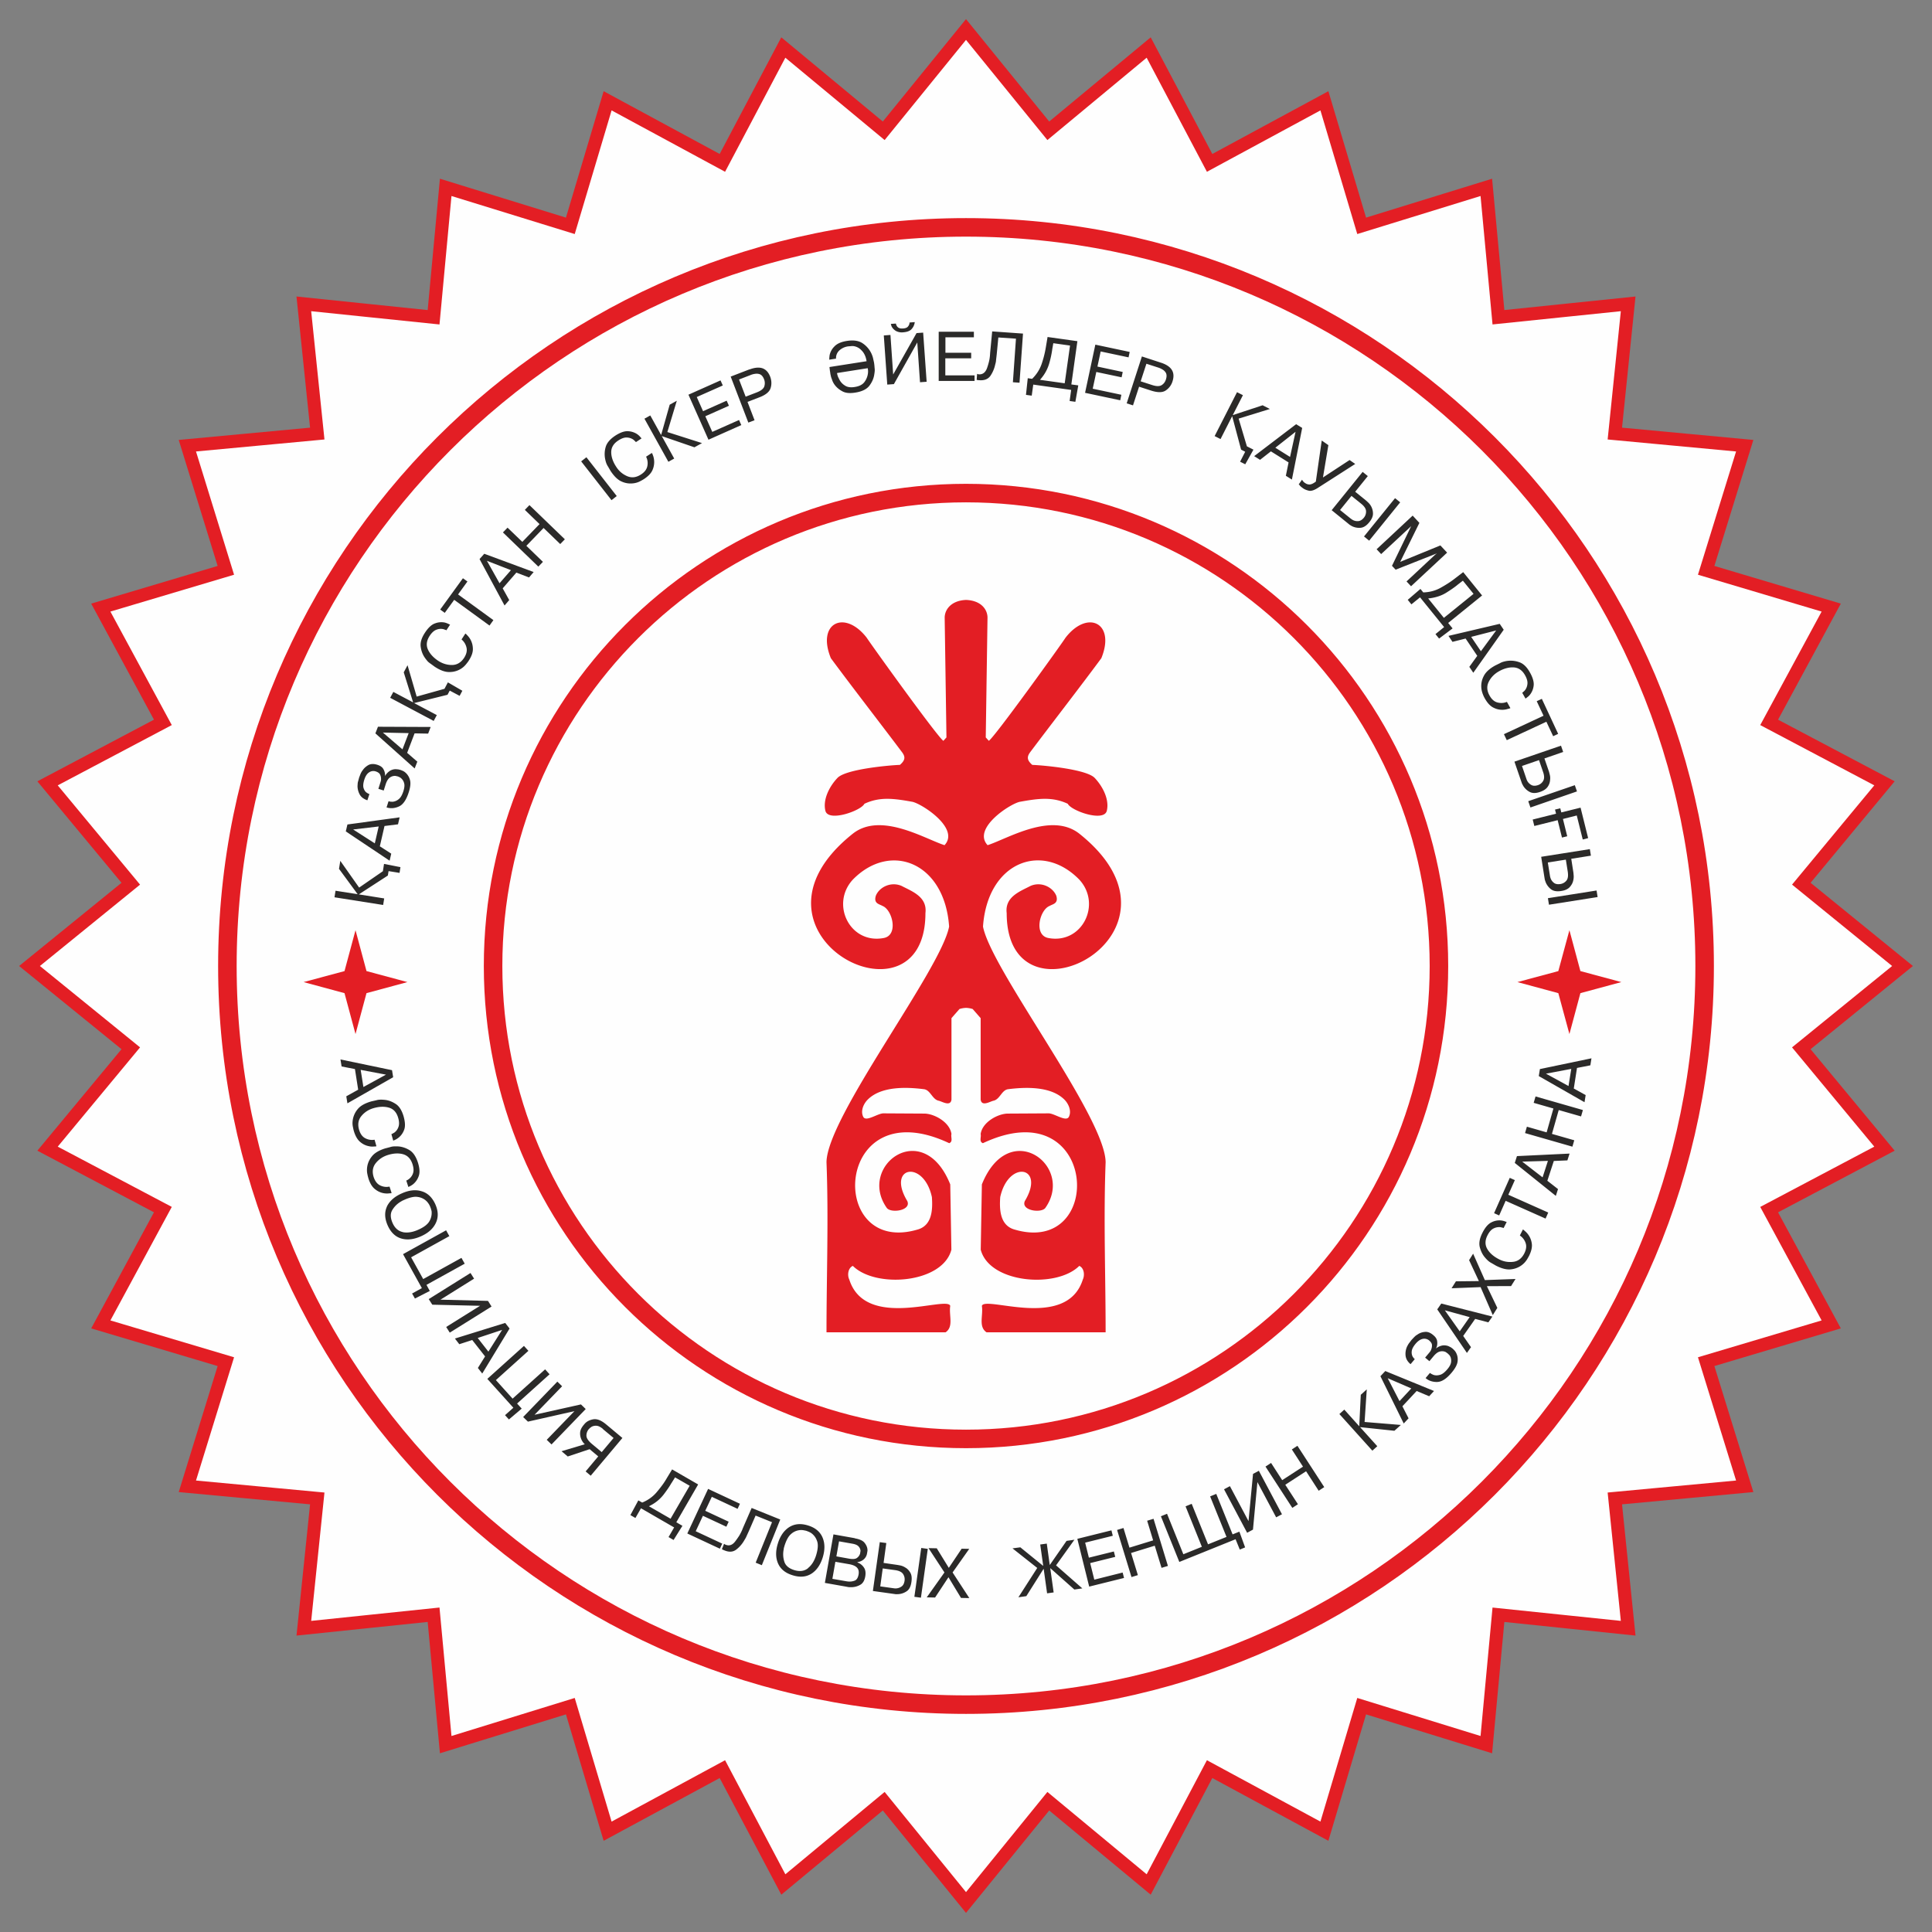
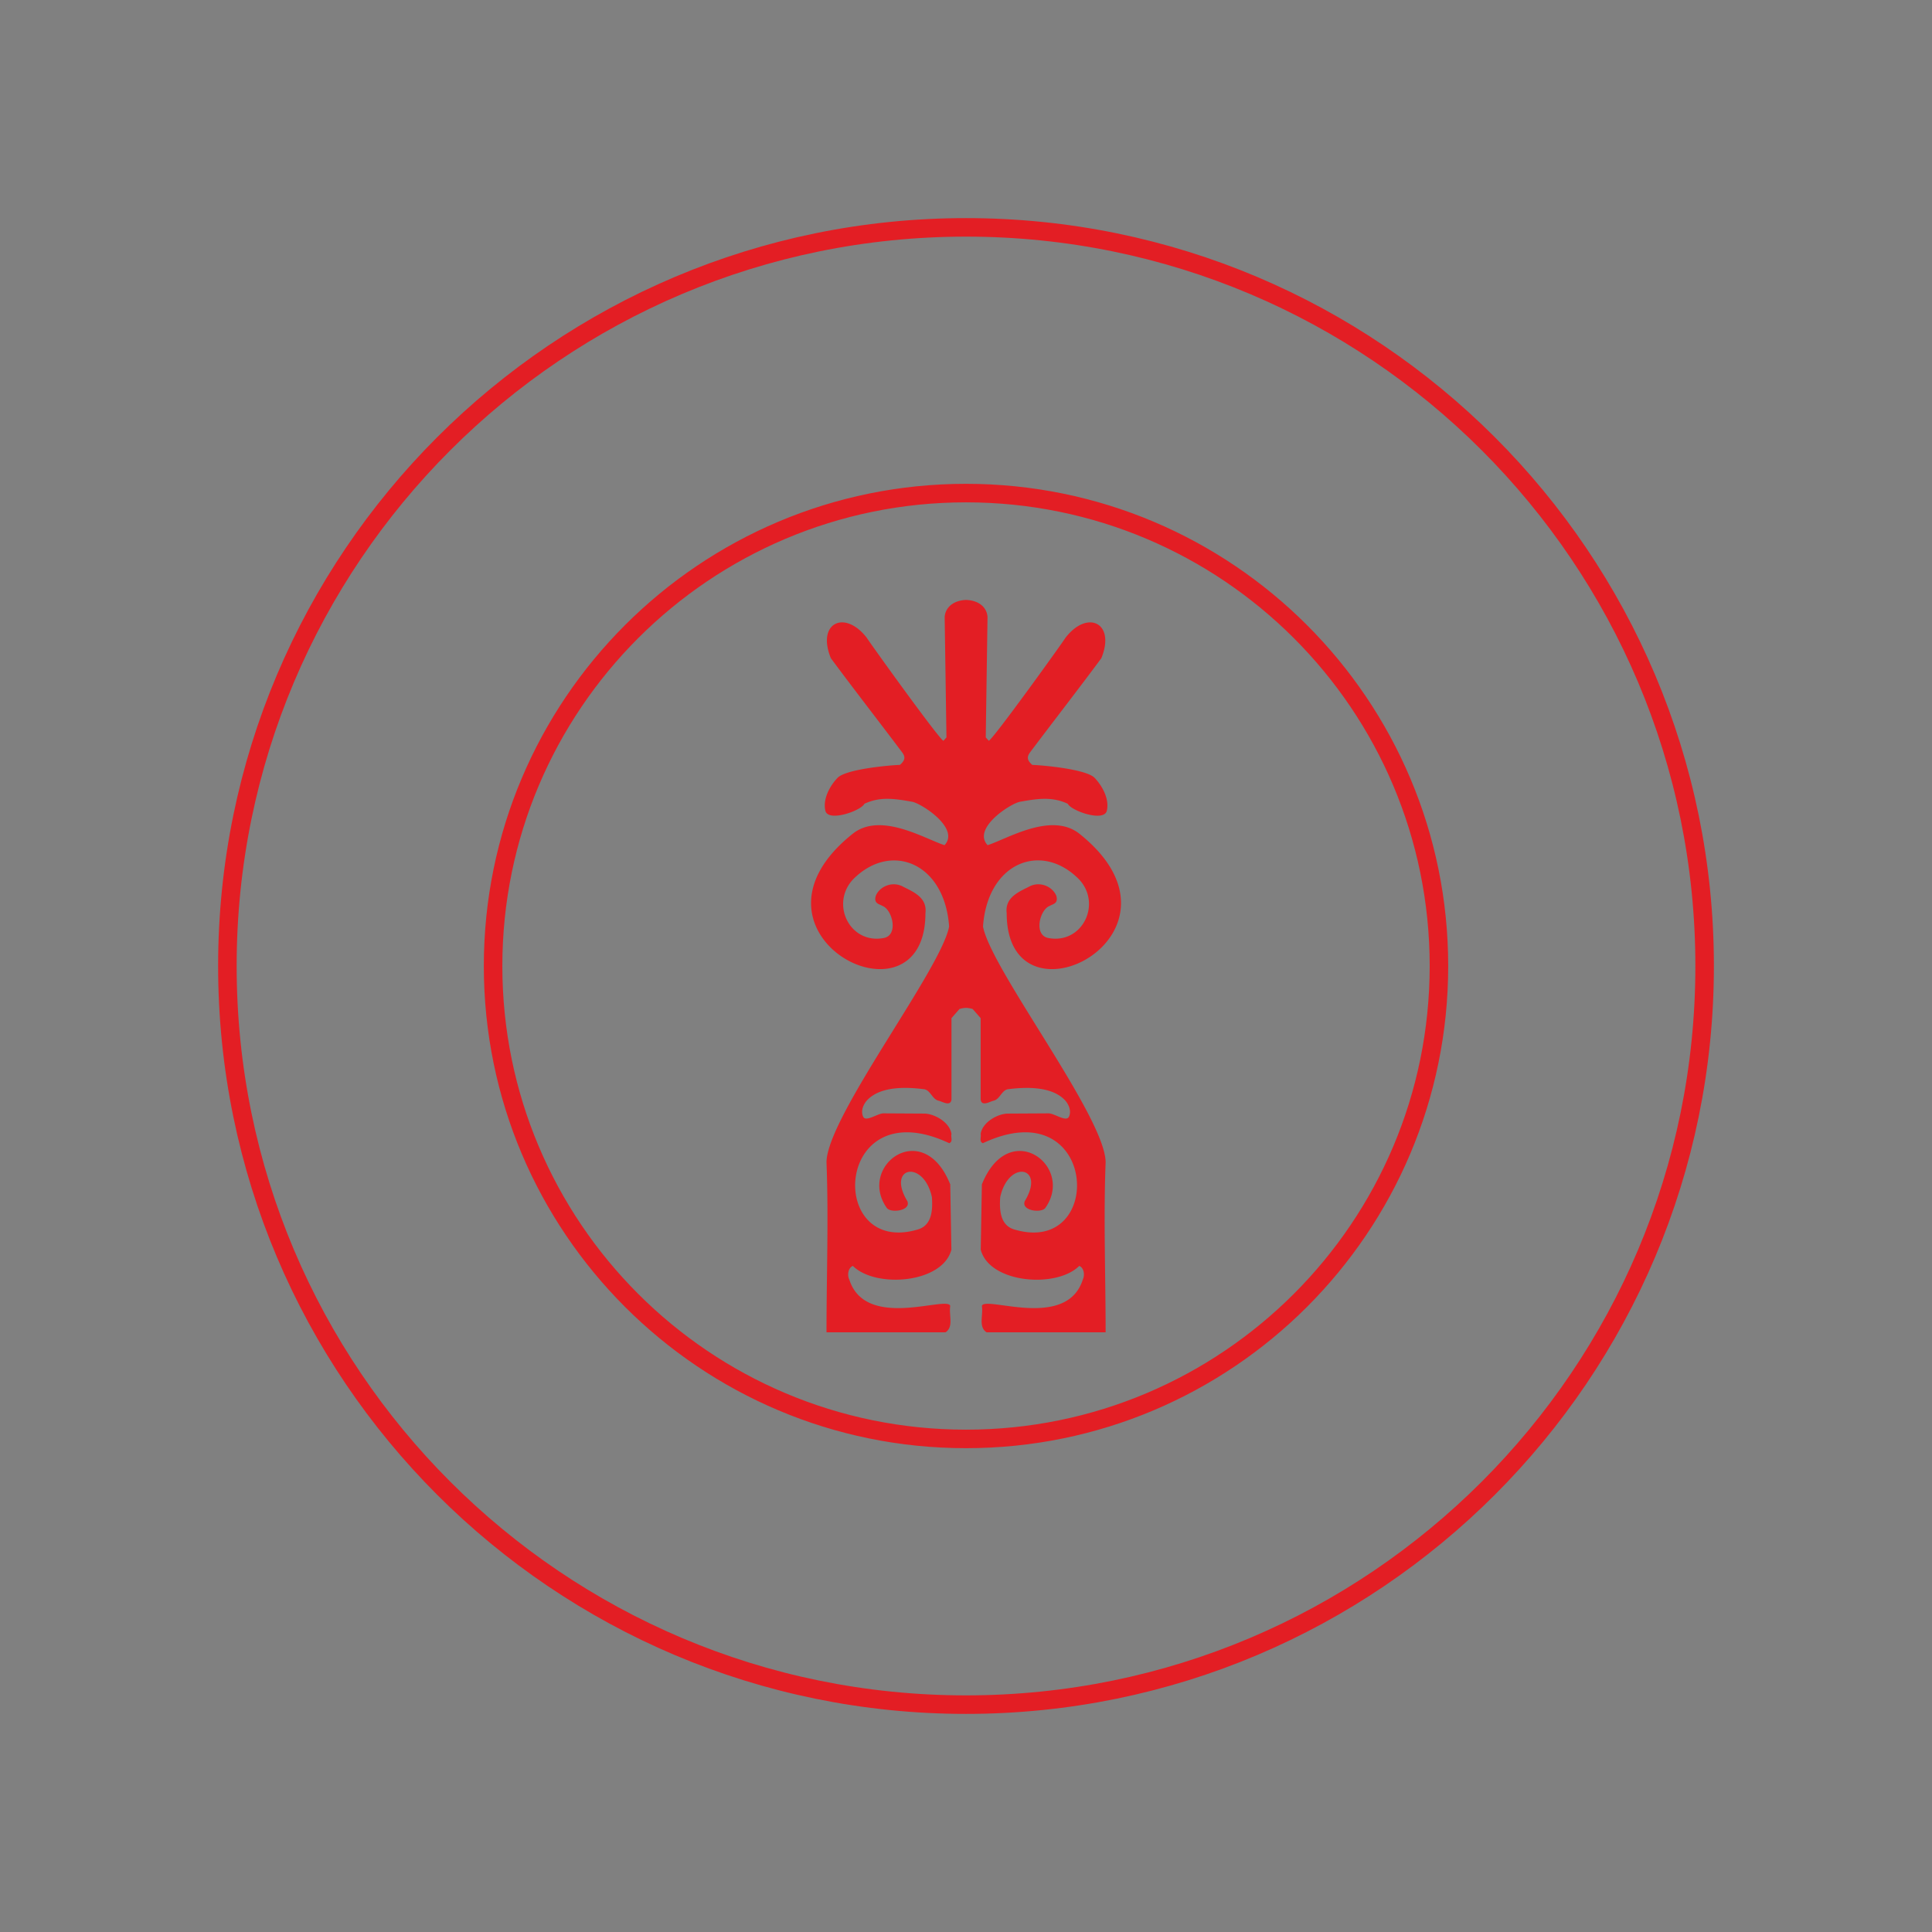
<svg xmlns="http://www.w3.org/2000/svg" width="92" height="92" fill="none">
  <rect width="100%" height="100%" fill="#808080" stroke="none" />
-   <path d="m46 1.405 3.919 4.823 4.78-3.965 2.902 5.493L63.067 4.8l1.774 5.954 5.936-1.832.577 6.185 6.178-.638-.635 6.177 6.185.578-1.836 5.935 5.955 1.774-2.956 5.466 5.492 2.902-3.96 4.78L90.596 46l-4.82 3.918 3.961 4.78-5.492 2.903 2.956 5.466-5.955 1.774 1.836 5.935-6.185.578.635 6.181-6.178-.642-.577 6.185-5.936-1.832-1.774 5.954-5.466-2.956-2.902 5.493-4.78-3.965L46 90.595l-3.918-4.823-4.78 3.965-2.903-5.493-5.465 2.956-1.775-5.954-5.935 1.832-.577-6.186-6.178.643.639-6.181-6.186-.578 1.833-5.935L4.8 63.067 7.756 57.6l-5.492-2.902 3.964-4.78L1.405 46l4.823-3.918-3.964-4.78 5.492-2.903L4.8 28.933l5.955-1.774-1.833-5.935 6.186-.578-.639-6.177 6.178.639.577-6.186 5.935 1.832L28.934 4.8l5.465 2.956 2.902-5.493 4.781 3.965L46 1.405Z" fill="#FEFEFE" />
-   <path d="m46 1.405 3.919 4.823 4.78-3.965 2.902 5.493L63.067 4.8l1.774 5.954 5.936-1.832.577 6.185 6.178-.638-.635 6.177 6.185.578-1.836 5.935 5.955 1.774-2.956 5.466 5.492 2.902-3.96 4.78L90.596 46l-4.82 3.918 3.961 4.78-5.492 2.903 2.956 5.466-5.955 1.774 1.836 5.935-6.185.578.635 6.181-6.178-.642-.577 6.185-5.936-1.832-1.774 5.954-5.466-2.956-2.902 5.493-4.78-3.965L46 90.595l-3.918-4.823-4.78 3.965-2.903-5.493-5.465 2.956-1.775-5.954-5.935 1.832-.577-6.186-6.178.643.639-6.181-6.186-.578 1.833-5.935L4.8 63.067 7.756 57.6l-5.492-2.902 3.964-4.78L1.405 46l4.823-3.918-3.964-4.78 5.492-2.903L4.8 28.933l5.955-1.774-1.833-5.935 6.186-.578-.64-6.177 6.179.639.577-6.186 5.935 1.832L28.934 4.8l5.465 2.956 2.902-5.493 4.781 3.965L46 1.405Z" stroke="#E31E24" stroke-width=".624" stroke-miterlimit="22.926" />
  <path fill-rule="evenodd" clip-rule="evenodd" d="M46 47.994a1.177 1.177 0 0 0-.311.054l-.381.435v3.88c-.047.346-.447.088-.608.053-.312-.065-.39-.512-.705-.55-.827-.104-2.028-.15-2.675.496-.2.2-.35.54-.215.816.127.266.692-.165.966-.161l1.94.011c.461 0 1.216.397 1.297.974-.043.143.088.358-.108.435-5.504-2.594-5.874 5.466-1.451 4.096.65-.224.666-.963.627-1.529-.392-1.797-2.167-1.462-1.174.185.212.462-.789.597-.977.327-1.405-2.001 1.736-4.337 3.025-1.116l.054 3.11c-.416 1.601-3.607 1.852-4.692.77-.231.1-.273.443-.17.65.778 2.437 4.666.751 4.808 1.255-.073.454.177.986-.223 1.259h-5.67c0-2.702.104-5.416 0-8.099.02-2.159 5.446-9.16 5.839-11.223-.212-3.056-2.794-4.065-4.584-2.237-1.082 1.174-.135 3.084 1.466 2.783.72-.127.42-1.347-.054-1.528-.15-.092-.43-.108-.319-.481.154-.4.704-.697 1.228-.473.496.261 1.231.515 1.135 1.297 0 5.816-9.434.989-3.468-3.776 1.332-1.066 3.434.238 4.377.539.75-.805-1.101-1.986-1.54-2.067-.881-.158-1.543-.247-2.275.096-.158.331-1.705.878-1.855.343-.135-.524.173-1.155.573-1.575.4-.42 2.483-.604 2.972-.62.258-.223.266-.38.108-.596-.916-1.22-2.479-3.24-3.395-4.484-.69-1.682.658-2.329 1.705-.978.162.258 3.391 4.758 3.653 4.912l.146-.162-.085-5.716c.012-.4.335-.804 1.02-.831.69.027 1.009.427 1.02.831l-.084 5.716.146.161c.262-.153 3.495-4.653 3.653-4.91 1.047-1.352 2.394-.705 1.705.977-.916 1.243-2.479 3.264-3.395 4.484-.154.215-.15.373.108.597.489.015 2.57.2 2.971.62.4.423.708 1.05.574 1.574-.15.535-1.694-.008-1.856-.343-.735-.343-1.397-.254-2.274-.096-.443.077-2.294 1.262-1.544 2.067.94-.3 3.04-1.605 4.377-.54 5.962 4.766-3.468 9.593-3.468 3.777-.097-.782.639-1.036 1.135-1.297.523-.224 1.07.073 1.228.473.108.373-.17.389-.32.481-.473.181-.773 1.401-.053 1.528 1.6.3 2.548-1.609 1.466-2.783-1.79-1.832-4.373-.823-4.584 2.237.392 2.063 5.823 9.06 5.839 11.224-.104 2.686 0 5.396 0 8.098h-5.67c-.4-.273-.15-.8-.223-1.259.146-.504 4.034 1.182 4.807-1.255.1-.211.062-.55-.169-.65-1.085 1.085-4.276.831-4.692-.77l.054-3.11c1.293-3.218 4.43-.885 3.025 1.116-.188.27-1.185.135-.977-.327.993-1.647-.778-1.982-1.174-.185-.039.566-.023 1.305.627 1.529 4.426 1.374 4.057-6.69-1.451-4.096-.196-.073-.07-.292-.108-.435.081-.577.835-.974 1.297-.974l1.94-.011c.274 0 .84.427.966.161.135-.273-.015-.615-.215-.816-.647-.642-1.848-.6-2.675-.496-.316.038-.39.485-.705.55-.161.035-.558.293-.608-.053v-3.88l-.38-.435a1.177 1.177 0 0 0-.313-.054h-.003Z" fill="#E31E24" />
  <path clip-rule="evenodd" d="M46 23.48c12.437 0 22.521 10.084 22.521 22.52s-10.084 22.52-22.52 22.52C33.563 68.52 23.48 58.437 23.48 46S33.564 23.48 46 23.48Zm0-12.653c19.423 0 35.173 15.75 35.173 35.173 0 19.422-15.75 35.173-35.173 35.173-19.422 0-35.172-15.75-35.172-35.173 0-19.422 15.75-35.173 35.172-35.173Z" stroke="#E31E24" stroke-width=".882" stroke-miterlimit="22.926" />
-   <path d="m16.267 50.784-.054-.334 2.455.511.054.335-2.178 1.243-.054-.334.566-.316-.154-.982-.636-.123Zm1.039.978 1.074-.589-1.205-.227.13.816Zm.627 2.818a.442.442 0 0 1-.07.015c-.038 0-.068 0-.091.004a.683.683 0 0 1-.193-.016.888.888 0 0 1-.412-.192c-.138-.108-.246-.289-.32-.543l-.019-.073-.026-.13a.789.789 0 0 1-.016-.17 1.05 1.05 0 0 1 .246-.658c.128-.158.343-.281.651-.37l.239-.054a.68.68 0 0 1 .177-.027c.057-.004.13 0 .215.008.173.015.347.077.52.189.173.107.3.308.385.596.077.277.088.497.019.658a.832.832 0 0 1-.396.447l-.116.054-.088-.312a.255.255 0 0 0 .073-.035c.023-.011.046-.027.073-.042a.546.546 0 0 0 .185-.254c.046-.112.046-.262-.008-.443-.073-.258-.22-.423-.435-.485-.216-.065-.462-.057-.74.023-.23.066-.423.19-.573.37-.15.177-.188.396-.115.654.058.197.154.335.296.408a.683.683 0 0 0 .443.07l.088.311.008-.003Zm.724 2.228a.442.442 0 0 1-.07.016.558.558 0 0 0-.092.007.89.89 0 0 1-.612-.185c-.146-.104-.258-.277-.339-.53-.003-.016-.011-.04-.019-.074-.011-.035-.02-.077-.03-.13a.776.776 0 0 1-.02-.166 1.013 1.013 0 0 1 .223-.666c.12-.162.335-.297.64-.393l.234-.061a.692.692 0 0 1 .173-.035 1.97 1.97 0 0 1 .216 0c.173.012.35.066.527.17.177.103.312.296.408.584.089.274.104.493.043.659a.868.868 0 0 1-.258.38c-.039.032-.081.059-.12.082l-.115.057-.1-.308a.256.256 0 0 0 .073-.034.57.57 0 0 0 .246-.304c.043-.116.035-.262-.023-.443-.084-.258-.235-.412-.454-.473-.22-.058-.466-.043-.74.046-.23.077-.415.204-.561.389-.142.184-.173.404-.092.658.065.196.169.327.311.396.147.07.293.085.443.054l.1.308.008-.004Zm-.235.65c.127-.265.362-.477.712-.63.346-.155.658-.19.947-.1.285.084.5.292.647.615.146.327.153.627.026.893-.127.27-.361.481-.708.635-.346.154-.662.189-.943.104-.28-.084-.496-.292-.643-.623-.146-.331-.157-.628-.034-.897l-.004.004Zm.762 1.217c.22.042.462.004.724-.112.28-.123.462-.265.546-.42a.785.785 0 0 0 .1-.45c-.003-.023-.007-.046-.015-.069-.008-.023-.012-.042-.015-.058l-.043-.115-.03-.062a.587.587 0 0 0-.047-.077c-.019-.027-.038-.053-.061-.08-.023-.027-.05-.05-.081-.078a.74.74 0 0 0-.373-.157c-.158-.027-.366.019-.62.13l-.077.035c-.031.012-.054.027-.073.039-.181.1-.324.234-.431.408-.108.17-.104.38.007.631.108.242.27.385.49.431v.004Zm.97 2.232 1.82-1.008.155.277-1.821 1.008.158.29-.708.361-.135-.239.466-.257-.897-1.617 2.051-1.136.154.278-1.82 1.008.577 1.04v-.005Zm3.083 1.04.17.269-1.99 1.243-.17-.27 1.613-1.008-2.275-.053-.17-.266 1.99-1.243.17.27-1.601 1 2.263.058Zm-1.366 2.063-.208-.27 2.394-.743.208.266-1.301 2.144-.208-.266.343-.55-.612-.781-.616.2Zm1.385.354.655-1.036-1.163.385.508.65Zm1.155 2.236 1.547-1.393.212.235-1.547 1.393.22.242-.609.516-.185-.204.397-.354-1.24-1.374 1.744-1.57.212.234-1.548 1.394.797.885V66.6Zm3.253.277.227.22-1.628 1.686-.228-.22 1.32-1.366-2.216.5-.227-.22 1.628-1.685.227.22-1.313 1.358 2.21-.493Zm.411 2.133-1.039.346-.296-.25 1.108-.331a.725.725 0 0 1-.084-.093.81.81 0 0 1-.085-.15.67.67 0 0 1-.054-.304c.004-.12.062-.246.173-.377l.016-.02.015-.018a.605.605 0 0 1 .181-.147.817.817 0 0 1 .242-.08c.178-.031.382.05.616.246l.77.643-1.509 1.797-.242-.204.6-.716-.408-.342h-.004Zm.64-.963c-.12-.1-.224-.15-.316-.154a.428.428 0 0 0-.231.05l-.073.054-.058.058a.473.473 0 0 0-.112.308c0 .115.085.246.254.389l.474.396.566-.673-.509-.424.004-.004Zm3.783 4.608-.423.677-.24-.138.267-.459-1.579-.912-.265.462-.239-.138.377-.7.185.103c.266-.108.485-.262.666-.466.089-.104.18-.215.27-.338.092-.12.169-.243.238-.362l.25-.412 1.24.716-1.04 1.801.293.17v-.004Zm-.354-2.302-.154.246-.015.023-.016.023c-.08.143-.2.316-.354.52a1.861 1.861 0 0 1-.616.516l-.042.023-.046.023 1.031.593.909-1.57-.697-.4v.003Zm2.556 2.105-.112.243-1.116-.52-.343.735 1.263.59-.112.242-1.551-.724.99-2.124 1.516.708-.112.242-1.228-.573-.312.666 1.117.52v-.005Zm-.22 1.059c.02.008.031.015.039.027l.038.015c.162.066.312.02.443-.146.07-.089.135-.185.196-.277a2.35 2.35 0 0 0 .15-.293l.02-.054.023-.053.404-.928 1.362.55-.877 2.175-.293-.12.778-1.928-.782-.315-.323.743-.096.211c-.02.046-.035.077-.046.1-.012.023-.039.066-.077.131a1.49 1.49 0 0 1-.374.431c-.154.12-.338.135-.558.046l-.065-.026-.066-.035.104-.258v.004Zm2.571.935c-.119-.27-.123-.589-.011-.95.111-.362.292-.62.543-.782.254-.158.55-.185.889-.08.342.103.573.292.692.565.12.273.124.589.016.95-.112.363-.293.624-.539.782-.25.158-.547.185-.893.077-.346-.104-.577-.292-.697-.562Zm1.42.223c.178-.138.309-.346.393-.62.089-.292.104-.523.039-.684a.75.75 0 0 0-.277-.37c-.02-.011-.043-.027-.062-.035l-.054-.026-.111-.043c-.02-.004-.043-.011-.066-.015-.027-.004-.054-.012-.088-.016a.61.61 0 0 0-.212.004.725.725 0 0 0-.366.181c-.123.104-.223.289-.308.554l-.023.081a.229.229 0 0 0-.015.081c-.042.2-.035.397.027.593.058.192.22.33.48.408.255.077.47.05.648-.089l-.004-.004Zm2.237-1.42c.223.039.377.108.458.208.08.1.127.2.139.304 0 .015.004.035.004.05 0 .02 0 .035-.004.05l-.016.093a.47.47 0 0 1-.177.311.559.559 0 0 1-.296.116.134.134 0 0 1 .034.023l.035.015a.62.62 0 0 1 .254.22c.073.104.092.242.066.412-.035.207-.116.342-.243.411a.853.853 0 0 1-.396.112h-.093c-.03 0-.054-.004-.073-.004l-.142-.027-.978-.173.408-2.31 1.016.181.004.008Zm-1.07 1.928.643.112.023.004.03.004c.062.011.12.011.174.008a.662.662 0 0 0 .17-.035c.107-.03.176-.131.207-.3.023-.139 0-.25-.077-.328-.077-.08-.204-.134-.385-.165l-.643-.112-.142.809v.003Zm.189-1.07.623.112c.162.027.281.016.354-.035a.402.402 0 0 0 .15-.2l.004-.023.004-.023.012-.07a.179.179 0 0 0-.008-.088.33.33 0 0 0-.096-.161c-.054-.054-.15-.093-.281-.116l-.635-.112-.127.72v-.004Zm2.247.312.67.097.139.026a.72.72 0 0 1 .227.097c.092.05.17.13.235.238.065.108.084.254.057.443-.03.22-.107.37-.23.45a.798.798 0 0 1-.386.135l-.123.004-.111-.016-.986-.138.328-2.325.311.042-.13.947Zm-.157 1.117.627.088.062.008h.069a.495.495 0 0 0 .254-.089c.08-.054.127-.146.146-.28a.448.448 0 0 0-.07-.313c-.06-.096-.188-.161-.38-.188l-.59-.081-.118.855Zm2.263-1.787-.327 2.325-.312-.042.327-2.325.312.043Zm.354 2.318-.404-.008.843-1.186-.758-1.158.392.008.574.931.612-.912.361.007-.793 1.124.797 1.22-.396-.007-.597-.986-.635.963.004.004Zm5.158-1.363-.82 1.297-.377.054.897-1.397-1.178-.932.373-.05 1.09.886-.143-1.02.312-.043.142 1.02.8-1.15.374-.054-.874 1.22 1.251 1.097-.38.054-1.148-1.02.162 1.158-.312.043-.162-1.16-.007-.003Zm3.348-.831.066.258-1.193.296.196.789 1.35-.339.066.258-1.659.412-.565-2.275 1.624-.404.065.258-1.316.327.177.716 1.193-.296h-.004Zm1.144 1.127-.304.093-.686-2.244.304-.093.285.936 1.128-.347-.285-.935.304-.092.685 2.244-.304.092-.323-1.055-1.128.347.324 1.054Zm3.048-1.347-.777-1.928.292-.12.778 1.929.88-.354-.78-1.929.292-.119.778 1.928.323-.13.273.75-.254.104-.2-.493-2.679 1.082-.877-2.175.292-.119.777 1.928.878-.354h.004Zm2.433-3.472.28-.15 1.101 2.071-.277.146-.893-1.678-.211 2.263-.278.15-1.1-2.07.28-.15.886 1.666.215-2.251-.003.003Zm2.14 1.444-.266.173-1.278-1.967.266-.173.53.82.99-.643-.531-.82.266-.173 1.277 1.967-.265.173-.6-.928-.99.643.6.924v.004Zm2.994-5.212.285-.258-.104 1.552 1.728.142-.308.277-1.635-.173.82.908-.235.212-1.57-1.744.234-.211.712.793.073-1.498Zm2.275 1.12-.23.247-1.11-2.252.232-.246 2.32.95-.23.25-.597-.25-.678.728.293.573Zm.13-1.424-1.123-.485.562 1.09.562-.605Zm.89-.735.077.05.092.042c.085.027.181.031.297 0 .115-.027.234-.119.361-.27.108-.126.166-.242.178-.338a.498.498 0 0 0-.027-.246l-.031-.058c-.012-.015-.02-.03-.03-.038l-.066-.066-.058-.042a.257.257 0 0 0-.07-.043.416.416 0 0 0-.242-.015c-.096.02-.2.093-.312.227l-.196.235-.204-.17.177-.211.058-.07c.011-.019.023-.03.027-.042a.247.247 0 0 0 .023-.054.496.496 0 0 0 .042-.211c0-.077-.046-.15-.13-.224a.357.357 0 0 0-.309-.08c-.115.023-.23.1-.346.238-.115.139-.173.258-.18.358a.437.437 0 0 0 .045.25l.05.07.05.05-.2.238a.721.721 0 0 1-.17-.196.57.57 0 0 1-.068-.212.84.84 0 0 1 .05-.38.64.64 0 0 1 .057-.116.545.545 0 0 1 .066-.104l.111-.146.116-.123c.035-.035.062-.058.077-.074.02-.015.05-.034.092-.061.1-.07.216-.112.347-.123.13-.016.265.034.4.15.108.088.17.18.185.277a.609.609 0 0 1-.012.266l-.02.05-.022.046a.68.68 0 0 1 .33-.147.602.602 0 0 1 .266.035l.116.058.088.065.085.085c.012.011.023.03.039.05a.674.674 0 0 1 .108.45c-.012.158-.108.343-.282.55-.242.29-.465.436-.677.447a.891.891 0 0 1-.304-.038.707.707 0 0 1-.262-.147l.2-.238.008-.004Zm1.955-1.232-.196.277-1.413-2.074.193-.277 2.433.62-.193.276-.627-.165-.57.812.37.531h.003Zm-.065-1.428-1.182-.323.708 1 .474-.677Zm1.316-.438-.215.342-.581-1.332-1.382.054.207-.33 1.094-.012-.466-.997.192-.308.558 1.258 1.46-.053-.212.338-1.151.004.5 1.04-.004-.005Zm1.209-3.742a.214.214 0 0 1 .058.039c.03.027.054.046.069.061a.928.928 0 0 1 .304.562c.03.173-.015.377-.135.616l-.038.066a1.112 1.112 0 0 1-.173.246 1.018 1.018 0 0 1-.627.312c-.201.03-.447-.027-.732-.174l-.212-.123a.787.787 0 0 1-.15-.1 1.451 1.451 0 0 1-.15-.154c-.116-.13-.2-.292-.254-.492-.054-.2-.012-.432.127-.701.13-.258.277-.423.435-.496a.811.811 0 0 1 .45-.085.85.85 0 0 1 .143.03l.123.043-.147.289a.259.259 0 0 0-.076-.023.393.393 0 0 0-.085-.02.582.582 0 0 0-.308.058c-.112.05-.212.162-.296.327-.124.239-.127.458-.012.654.115.197.3.358.558.49.216.111.439.15.674.122.23-.026.408-.161.53-.4.093-.184.116-.35.062-.5a.7.7 0 0 0-.273-.354l.146-.289-.011-.004Zm-1.12-.662-.243-.108.747-1.682.242.108-.311.697 1.901.847-.127.288-1.901-.846-.308.696Zm2.802-1.255-.104.324-1.955-1.57.104-.324 2.505-.12-.104.324-.646.027-.308.943.508.396Zm-.481-1.343-1.224.035.97.75.254-.785Zm1.255-.981-.089.304-2.255-.647.088-.304.94.27.323-1.136-.94-.27.089-.304 2.255.647-.088.304-1.063-.304-.323 1.136 1.063.304Zm.542-2.148-.054.335-2.178-1.244.054-.334 2.455-.512-.053.334-.636.124-.153.981.565.312v.004Zm-.685-1.251-1.205.227 1.074.589.131-.816ZM18.468 41.693l-1.382.897 1.209.192-.05.312-2.317-.366.05-.312 1.054.166-.889-1.209.062-.38.897 1.273 1.131-.78.054-.347.782.154-.043.273-.523-.085-.035.216v-.004Zm.162-1.04-.077.332-2.086-1.394.077-.33 2.486-.34-.077.332-.643.08-.223.967.543.35v.004Zm-.597-1.297-1.216.143 1.031.662.185-.805Zm.474-1.2.088.019.1.004a.522.522 0 0 0 .277-.112c.097-.07.173-.196.235-.385.05-.158.066-.285.039-.38a.46.46 0 0 0-.17-.263c-.015-.011-.03-.019-.042-.026l-.085-.039-.069-.015a.294.294 0 0 0-.08-.012.412.412 0 0 0-.232.077c-.08.054-.15.162-.204.327l-.092.293-.254-.081.084-.266.027-.084a.503.503 0 0 1 .012-.05c.004-.016.004-.035.004-.058a.455.455 0 0 0-.043-.212c-.03-.07-.1-.123-.207-.158a.354.354 0 0 0-.316.043c-.1.061-.177.18-.231.35-.054.17-.065.304-.035.4.031.093.074.166.139.212l.073.046.066.027-.097.296a.813.813 0 0 1-.23-.119.505.505 0 0 1-.143-.173.853.853 0 0 1-.096-.37c0-.034.004-.077.007-.127a.41.41 0 0 1 .023-.119l.047-.177.061-.158a.756.756 0 0 1 .046-.096c.012-.02.031-.054.062-.092.066-.1.158-.181.273-.247.116-.061.258-.065.428-.011.13.042.223.104.273.184.05.081.08.166.088.25l.004.054-.004.05a.714.714 0 0 1 .25-.261.553.553 0 0 1 .259-.07l.13.012.108.027.112.046.054.031a.69.69 0 0 1 .27.377c.05.15.03.358-.055.616-.115.358-.27.581-.462.666a.893.893 0 0 1-.296.08.774.774 0 0 1-.296-.034l.096-.296.004.004Zm1.362-1.879-.123.316-1.87-1.67.122-.316 2.51.011-.12.316-.646-.012-.354.928.489.423-.008.004Zm-.412-1.366-1.224-.027.932.8.296-.773h-.004Zm1.86-1.828-1.598.396 1.082.574-.15.277-2.071-1.101.15-.281.943.5-.447-1.432.181-.338.435 1.493 1.324-.37.162-.307.689.4-.13.242-.47-.25-.104.193.003.004Zm.842-2.914a.323.323 0 0 1 .054.042c.027.031.046.05.062.066a.922.922 0 0 1 .242.593c.012.176-.054.373-.2.596l-.042.062c-.023.027-.05.065-.085.107-.035.043-.073.081-.115.12a1.012 1.012 0 0 1-.662.246c-.204.008-.44-.073-.709-.25l-.196-.143a.983.983 0 0 1-.139-.111 2.02 2.02 0 0 1-.134-.17c-.1-.142-.17-.311-.2-.515-.031-.204.034-.431.2-.682.158-.242.32-.392.485-.446a.83.83 0 0 1 .458-.039.963.963 0 0 1 .138.047l.116.053-.177.27a.175.175 0 0 0-.073-.03.4.4 0 0 0-.081-.028.558.558 0 0 0-.312.027c-.115.039-.227.139-.33.296-.147.228-.174.443-.082.647.093.208.262.389.5.547.205.13.424.196.655.192.235-.004.423-.12.57-.342.111-.174.15-.34.111-.493a.706.706 0 0 0-.235-.381l.177-.273.004-.008Zm-.981-.986-.216-.157 1.082-1.49.215.154-.446.616 1.682 1.224-.185.258-1.682-1.224-.446.616-.004.003Zm3.071-.608-.223.258-1.19-2.21.224-.253 2.352.87-.22.258-.604-.231-.65.75.315.566-.004-.008Zm.081-1.424-1.143-.446.6 1.07.543-.624Zm1.524-.396-.219.227-1.686-1.628.22-.227.704.677.82-.847-.7-.677.219-.227 1.686 1.628-.22.227-.793-.766-.82.85.793.767-.004-.004Zm2.071-4.98 1.444 1.847-.25.196-1.444-1.848.25-.196Zm3.114-.209c.015.023.023.043.035.062.011.038.023.065.03.084a.918.918 0 0 1-.02.639c-.06.166-.203.32-.426.466l-.065.039c-.031.019-.07.038-.12.065a.918.918 0 0 1-.335.096.992.992 0 0 1-.52-.08c-.188-.074-.369-.247-.546-.516l-.123-.212c-.035-.05-.058-.104-.08-.158a1.464 1.464 0 0 1-.055-.208 1.194 1.194 0 0 1 .027-.554c.054-.196.208-.377.458-.543.243-.157.45-.227.624-.211a.85.85 0 0 1 .435.15c.038.03.077.061.108.096l.084.096-.27.177a.193.193 0 0 0-.053-.057.915.915 0 0 0-.062-.058.568.568 0 0 0-.296-.104c-.123-.012-.262.034-.423.139-.228.146-.34.334-.34.558 0 .227.082.462.24.7.13.204.304.35.52.443.215.092.434.065.657-.081.174-.112.274-.246.304-.404a.673.673 0 0 0-.061-.443l.273-.177v-.004Zm.85-2.294.34-.188-.45 1.49 1.65.526-.361.2-1.555-.534.592 1.07-.277.154-1.14-2.052.278-.154.516.932.408-1.444Zm2.714-.192.108.242-1.124.5.331.744L35.192 20l.108.242-1.563.697-.954-2.144 1.528-.681.108.242-1.24.55.3.674 1.124-.5Zm1.086-1.486c.246-.092.45-.112.616-.058.165.058.288.189.37.4.068.181.076.362.022.54-.054.18-.23.327-.531.442l-.57.22.335.873-.296.112-.84-2.19.89-.343.004.004Zm-.185 1.297.539-.208c.196-.077.312-.17.35-.277a.501.501 0 0 0-.011-.35c-.058-.146-.139-.227-.25-.25a.473.473 0 0 0-.181-.004.833.833 0 0 0-.22.061l-.539.208.316.82h-.004Zm3.995-1.405.02.162c.003.027.011.058.015.096.004.039.011.073.015.096l.027.116.066.185a.875.875 0 0 0 .096.173c.089.123.208.23.366.315.154.089.361.108.623.066.327-.05.554-.166.681-.339.127-.173.204-.354.227-.546.008-.039.012-.077.016-.116a.7.7 0 0 0-.004-.18 2.616 2.616 0 0 0-.027-.251l-.05-.223a1.195 1.195 0 0 0-.493-.693c-.18-.123-.43-.162-.75-.112-.277.043-.477.135-.6.27a.815.815 0 0 0-.224.423l-.011.104-.004.096.323-.05a.495.495 0 0 1 .146-.38.769.769 0 0 1 .435-.205l.139-.011c.027-.004.054-.004.08-.004a.628.628 0 0 1 .4.192.746.746 0 0 1 .159.216c.046.092.077.196.096.315l-1.767.277v.008Zm.362.277 1.459-.23.004.022.004.027.007.047c0 .038.004.065 0 .08 0 .016 0 .039-.004.066a.86.86 0 0 1-.161.408c-.093.13-.247.212-.474.246-.196.031-.354.008-.473-.077a.704.704 0 0 1-.258-.288l-.042-.085a.421.421 0 0 1-.035-.089l-.02-.069-.01-.065.003.007Zm3.784-1.901.315-.023.166 2.34-.316.023-.13-1.894-1.113 1.983-.316.023-.165-2.34.316-.024.13 1.883 1.113-1.971Zm-.986-.462c.02.089.054.154.112.196.054.039.135.054.235.046.092-.007.165-.03.208-.069a.33.33 0 0 0 .088-.142l.008-.039v-.034l.25-.02-.004.027-.004.024a.594.594 0 0 1-.142.28c-.077.089-.208.139-.389.154a.605.605 0 0 1-.346-.057.56.56 0 0 1-.185-.166.348.348 0 0 1-.046-.092l-.023-.085.246-.015-.008-.008Zm3.588 1.397v.266h-1.232v.812h1.393v.266H44.7v-2.344h1.675v.265h-1.355v.735h1.232-.004Zm.285 1.009c.019 0 .034.007.042.015l.042.004c.173.012.3-.08.377-.273a3.2 3.2 0 0 0 .1-.328c.027-.107.043-.219.05-.323l.004-.058.004-.057.096-1.005 1.467.104-.166 2.34-.315-.023.146-2.075-.839-.057-.077.804-.027.231-.011.112a1.638 1.638 0 0 1-.035.146 1.528 1.528 0 0 1-.223.527c-.108.158-.281.231-.516.216l-.07-.004-.073-.012.02-.277.004-.007Zm4.815.542-.139.786-.273-.039.073-.527-1.805-.254-.073.527-.274-.038.085-.793.208.03c.204-.2.35-.427.443-.68a4.91 4.91 0 0 0 .212-.835l.08-.478 1.42.2-.288 2.06.334.045-.003-.004Zm-1.19-2.001-.05.285-.004.027-.003.027a4.805 4.805 0 0 1-.135.612 1.94 1.94 0 0 1-.377.712l-.031.038-.035.039 1.178.165.254-1.797-.797-.112v.004Zm3.307 1.362-.054.258-1.205-.254-.17.797 1.363.289-.054.262-1.674-.355.489-2.294 1.636.347-.054.258-1.328-.281-.154.72 1.205.257v-.004Zm1.82-.438c.25.08.424.196.516.342.092.146.104.327.035.543a.797.797 0 0 1-.32.435c-.154.108-.385.108-.693.011l-.58-.188-.29.889-.3-.096.724-2.233.908.297Zm-.962.889.547.177c.2.065.346.065.446.004.1-.062.17-.154.208-.281.046-.15.035-.266-.039-.354a.412.412 0 0 0-.138-.116.876.876 0 0 0-.208-.092l-.547-.177-.273.835.004.004Zm4.777 3.248-.424-1.59-.554 1.09-.281-.142 1.066-2.09.281.142-.485.95 1.424-.469.343.177-1.486.458.393 1.32.312.158-.39.697-.245-.123.242-.474-.193-.1-.003-.004Zm.912.493-.289-.18L61.72 20.2l.289.177-.49 2.46-.288-.181.13-.636-.842-.527-.508.397v.011Zm1.42-.142.262-1.197-.962.758.7.439Zm2.833.146.27.188-1.756 1.125c-.184.123-.334.173-.446.15a1.03 1.03 0 0 1-.154-.047.61.61 0 0 1-.139-.077l-.03-.023a.586.586 0 0 1-.116-.104l-.02-.03-.03-.02.158-.223.038.058.047.054.034.027.035.023.011.008a.35.35 0 0 0 .2.057c.078-.004.178-.05.293-.138l.281-1.956.316.22-.258 1.54 1.27-.832h-.004Zm.262 1.505.527.427.104.096a.73.73 0 0 1 .223.528c0 .127-.057.261-.177.408-.138.17-.28.258-.43.265a.782.782 0 0 1-.397-.08l-.104-.062-.089-.073-.77-.624 1.475-1.824.246.2-.6.743-.008-.004Zm-.712.878.492.396.05.038.062.039c.08.042.166.062.262.054s.185-.062.27-.166a.453.453 0 0 0 .1-.304c-.004-.115-.078-.235-.232-.358l-.462-.373-.542.67v.004Zm2.86-.366-1.475 1.824-.246-.2 1.478-1.824.246.2h-.003Zm.538 1.12-.065.061-1.378 1.282-.216-.23 1.717-1.602.32.346-.913 1.856 1.913-.782.32.343-1.717 1.601-.215-.23 1.374-1.283.073-.053-1.967.777-.173-.185.92-1.901h.008Zm1.956 4.884-.64.482-.172-.212.412-.335-1.147-1.416-.412.334-.174-.215.605-.52.134.166c.285-.008.547-.073.79-.2a6.64 6.64 0 0 0 .373-.22c.127-.08.246-.165.354-.25l.385-.296.9 1.112-1.616 1.309.212.261h-.004Zm.492-2.274-.23.177-.024.019-.023.02c-.127.103-.3.222-.515.357-.216.135-.47.22-.762.262l-.047.004-.05.007.747.924 1.413-1.143-.505-.624-.004-.003Zm-.496 2.91-.189-.282 2.44-.573.19.281-1.448 2.048-.189-.281.378-.524-.555-.824-.627.158v-.004Zm1.355.45.727-.99-1.19.305.463.685Zm1.405 2.706c-.023.011-.043.023-.066.027a.56.56 0 0 0-.088.023.895.895 0 0 1-.635-.062c-.162-.073-.304-.223-.435-.458a1.401 1.401 0 0 1-.139-.354 1.013 1.013 0 0 1 .092-.697c.09-.184.27-.354.551-.508l.22-.108a.687.687 0 0 1 .165-.069 1.21 1.21 0 0 1 .762.023c.192.066.362.231.508.497.142.254.196.466.17.635a.85.85 0 0 1-.181.423.64.64 0 0 1-.104.1l-.1.077-.158-.28a.196.196 0 0 0 .061-.05.428.428 0 0 0 .062-.058.555.555 0 0 0 .123-.29c.02-.118-.015-.265-.108-.43-.13-.235-.308-.362-.535-.377-.223-.016-.465.046-.716.188-.211.12-.37.281-.477.489-.108.208-.096.431.035.662.1.181.227.293.38.331.155.039.305.03.447-.03l.158.284.008.012Zm1.254-.328.243-.111.777 1.666-.238.112-.323-.689-1.886.878-.135-.285 1.886-.878-.323-.689v-.003Zm.366 2.726.22.639.034.134c.02.077.027.158.016.247a.632.632 0 0 1-.108.32c-.07.107-.189.192-.366.253-.208.073-.377.07-.508-.004a.798.798 0 0 1-.296-.28l-.058-.108-.038-.108-.324-.94 2.217-.761.104.3-.904.312.011-.004Zm-1.066.365.204.597.02.058.03.061a.495.495 0 0 0 .192.185c.085.046.19.046.316.004a.444.444 0 0 0 .246-.204c.058-.1.058-.243-.007-.424l-.193-.562-.816.281.008.004Zm2.617 1.205-2.217.766-.104-.3 2.217-.762.104.3v-.004Zm-.92 1.37-1.112.277-.077-.307 1.112-.278-.05-.196.25-.062.05.197.917-.227.361 1.45-.257.066-.285-1.143-.658.166.204.823-.25.062-.205-.824v-.004Zm.647 1.84.104.67.011.139a.768.768 0 0 1-.026.242c-.023.1-.077.2-.162.296-.085.093-.22.158-.404.185-.216.035-.385.004-.5-.092a.82.82 0 0 1-.243-.328l-.039-.115-.019-.112-.154-.981 2.317-.366.05.312-.943.15h.008Zm-1.116.177.1.624.011.061.02.066c.03.084.084.158.157.215.078.062.178.077.312.058a.462.462 0 0 0 .281-.158c.077-.088.096-.227.07-.42l-.093-.584-.85.134-.008.004Zm2.37 1.644-2.316.365-.05-.311 2.317-.366.05.312Z" fill="#2B2A29" />
-   <path fill-rule="evenodd" clip-rule="evenodd" d="m16.929 44.295.523 1.947 1.948.524-1.948.527-.523 1.948-.524-1.948-1.948-.527 1.948-.523.524-1.948ZM74.734 44.295l.523 1.947 1.948.524-1.948.527-.523 1.948-.528-1.948-1.948-.527 1.948-.523.528-1.948Z" fill="#E31E24" />
</svg>